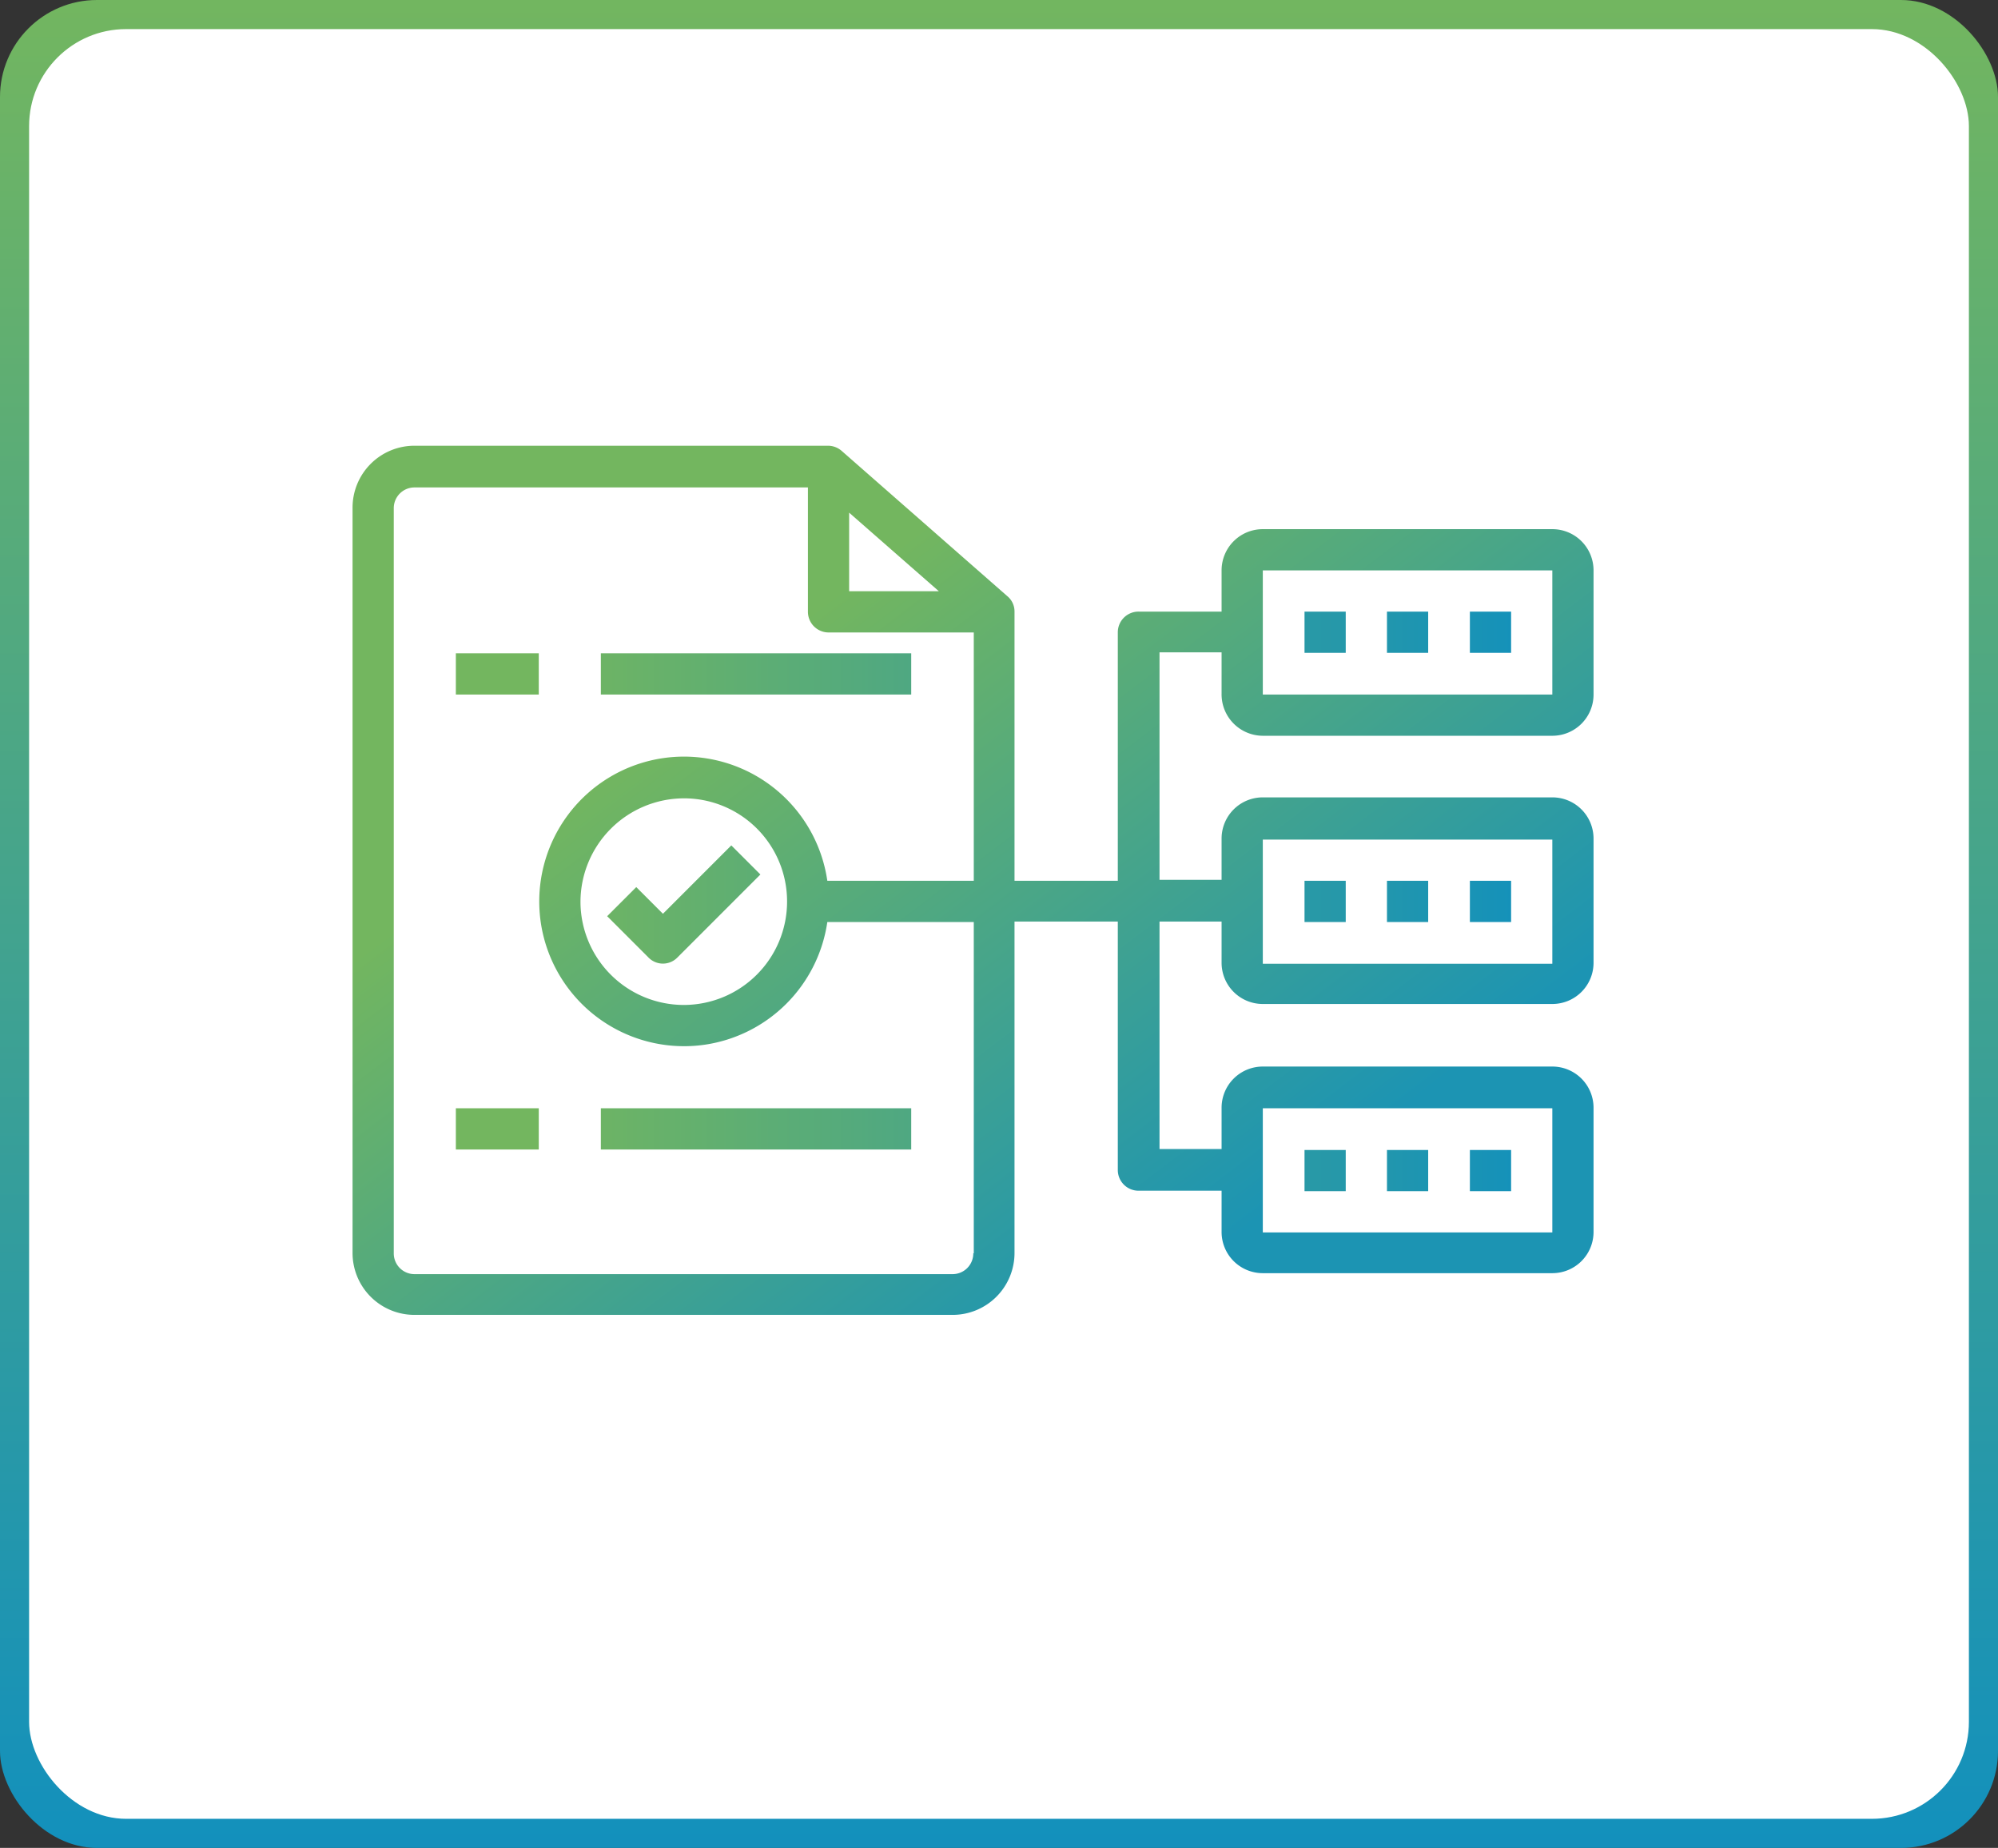
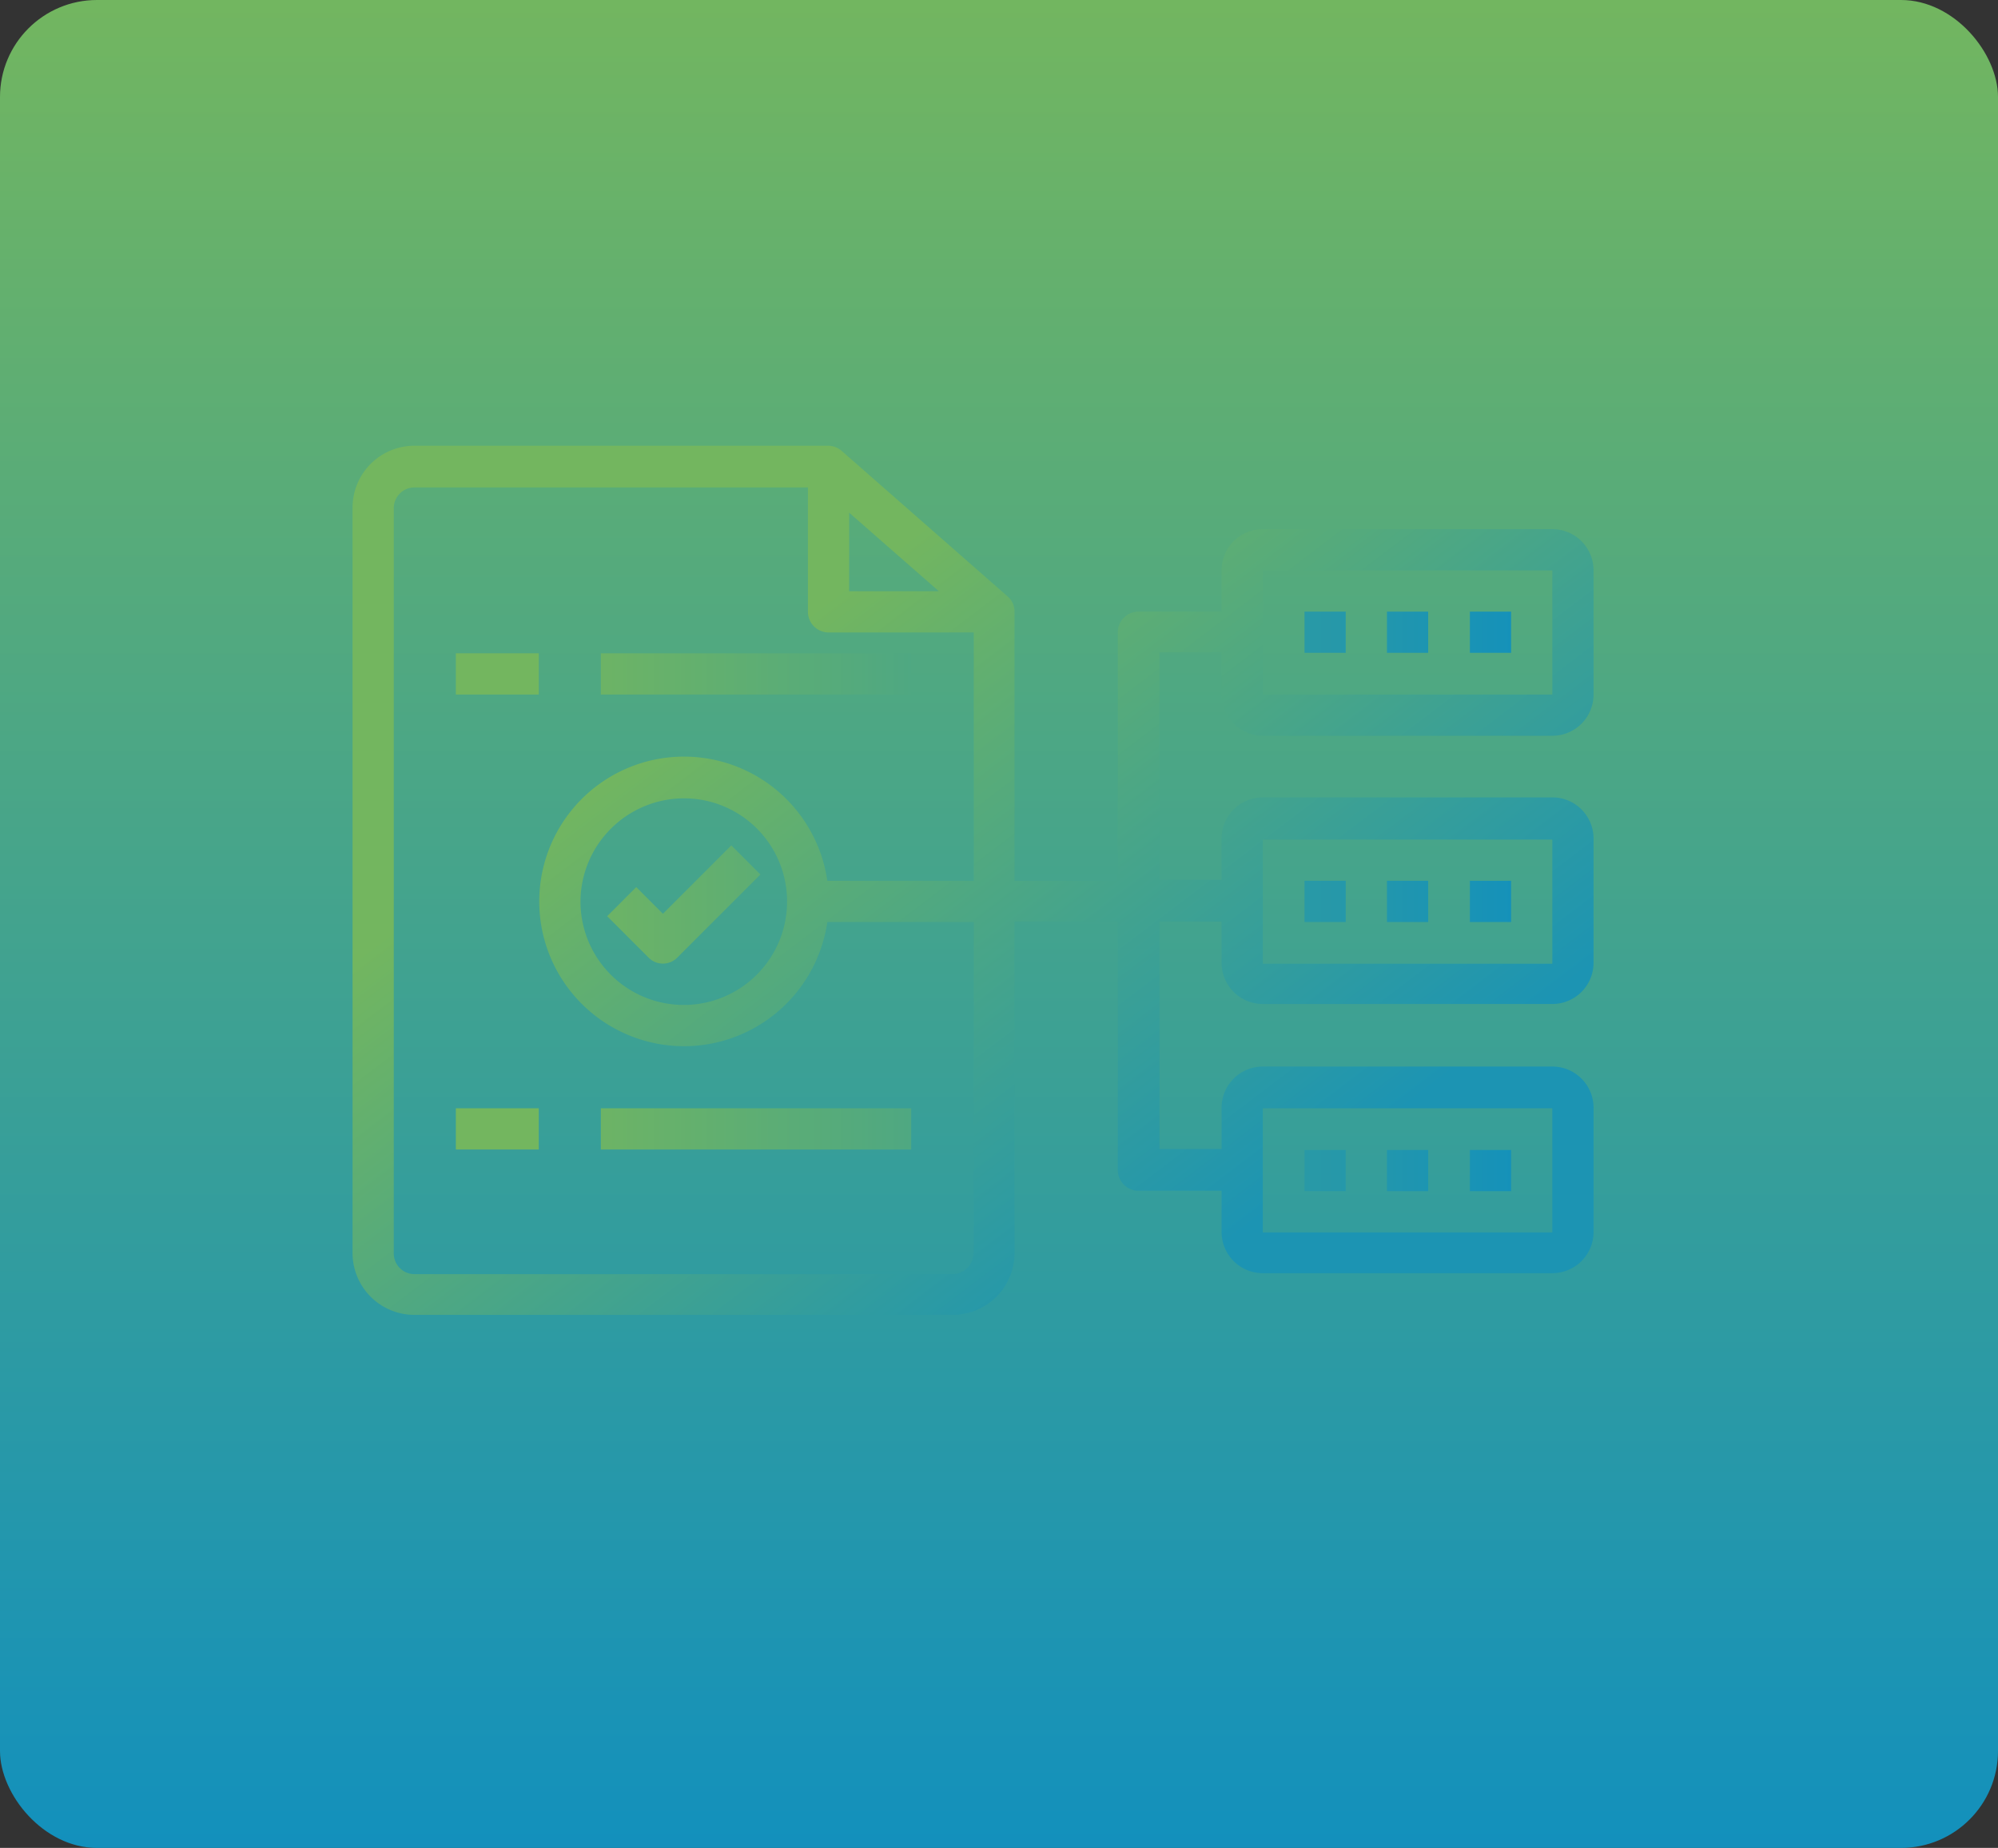
<svg xmlns="http://www.w3.org/2000/svg" width="412" height="381" viewBox="0 0 412 381">
  <rect x="0" y="0" width="412" height="381" fill="#333333" stroke="none" />
  <defs>
    <linearGradient id="linear-gradient" x1="0.5" x2="0.5" y2="1" gradientUnits="objectBoundingBox">
      <stop offset="0" stop-color="#73b65f" />
      <stop offset="1" stop-color="#1290bd" />
    </linearGradient>
    <linearGradient id="linear-gradient-2" y1="0.501" x2="0.46" y2="1" gradientUnits="objectBoundingBox">
      <stop offset="0" stop-color="#73b65f" />
      <stop offset="1" stop-color="#1c94b3" />
    </linearGradient>
    <linearGradient id="linear-gradient-3" y1="0.5" x2="1" y2="0.5" gradientUnits="objectBoundingBox">
      <stop offset="0.006" stop-color="#73b65f" />
      <stop offset="1" stop-color="#0f8fbf" />
    </linearGradient>
  </defs>
  <g id="Group_14816" data-name="Group 14816" transform="translate(-340 -9390)">
    <g id="Group_14804" data-name="Group 14804" transform="translate(7 201)">
      <rect id="Rectangle_3255" data-name="Rectangle 3255" width="412" height="381" rx="20" transform="translate(333 9189)" fill="url(#linear-gradient)" />
-       <rect id="Rectangle_3256" data-name="Rectangle 3256" width="400" height="369" rx="20" transform="translate(339 9195)" fill="#fff" />
    </g>
    <g id="Group_14812" data-name="Group 14812" transform="translate(-13829 550)">
      <path id="Path_60196" d="M-142.3-8626.3h59.7a8.493,8.493,0,0,0,8.5-8.5h0v-25.6a8.493,8.493,0,0,0-8.5-8.5h-59.7a8.493,8.493,0,0,0-8.5,8.5h0v8.5h-17.1a4.268,4.268,0,0,0-4.3,4.3h0v51.2h-21.3v-55.5a4.073,4.073,0,0,0-1.5-3.2l-34.1-29.9a4.3,4.3,0,0,0-2.8-1.1h-85.3a12.761,12.761,0,0,0-12.8,12.8v153.6a12.761,12.761,0,0,0,12.8,12.8h110.9a12.761,12.761,0,0,0,12.8-12.8h0V-8588h21.3v51.2a4.268,4.268,0,0,0,4.3,4.3h17.1v8.5a8.493,8.493,0,0,0,8.5,8.5h59.7a8.493,8.493,0,0,0,8.5-8.5h0v-25.6a8.493,8.493,0,0,0-8.5-8.5h-59.7a8.493,8.493,0,0,0-8.5,8.5h0v8.5h-12.8V-8588h12.8v8.5a8.493,8.493,0,0,0,8.5,8.5h59.7a8.493,8.493,0,0,0,8.5-8.5v-25.6a8.493,8.493,0,0,0-8.5-8.5h-59.7a8.493,8.493,0,0,0-8.5,8.5h0v8.5h-12.8v-46.9h12.8v8.5a8.538,8.538,0,0,0,8.5,8.7Zm0-34.1h59.7v25.6h-59.7Zm-85.3-11.9,18.5,16.2h-18.5Zm25.6,152.7a4.268,4.268,0,0,1-4.3,4.3H-317.2a4.268,4.268,0,0,1-4.3-4.3v-153.6a4.268,4.268,0,0,1,4.3-4.3h81.1v25.6a4.268,4.268,0,0,0,4.3,4.3h29.9v51.2h-30.2a29.869,29.869,0,0,0-33.8-25.3,29.87,29.87,0,0,0-25.3,33.8,29.87,29.87,0,0,0,33.8,25.3,29.912,29.912,0,0,0,25.3-25.3h30.2v68.3Zm-38.4-72.5a21.317,21.317,0,0,1-21.3,21.3,21.317,21.317,0,0,1-21.3-21.3,21.382,21.382,0,0,1,21.3-21.3,21.252,21.252,0,0,1,21.3,21.3Zm98.1,42.6h59.7v25.6h-59.7Zm0-55.4h59.7v25.6h-59.7Z" transform="translate(14571.699 17618)" fill="url(#linear-gradient-2)" />
      <path id="Path_60197" d="M-266-8589.6l-5.5-5.5-6,6,8.5,8.5a4.166,4.166,0,0,0,6,0l17.1-17.1-6-6Zm132.3-62.3h8.5v8.5h-8.5Zm17,0h8.5v8.5h-8.5Zm17.1,0h8.5v8.5h-8.5Zm-34.1,55.5h8.5v8.5h-8.5Zm17,0h8.5v8.5h-8.5Zm17.1,0h8.5v8.5h-8.5Zm-34.1,55.5h8.5v8.5h-8.5Zm17,0h8.5v8.5h-8.5Zm17.1,0h8.5v8.5h-8.5Zm-209.1-102.4h17.1v8.5h-17.1Zm29.9,0h64v8.5h-64Zm-29.9,93.8h17.1v8.5h-17.1Zm29.9,0h64v8.5h-64Z" transform="translate(14571.699 17618)" fill="url(#linear-gradient-3)" />
    </g>
  </g>
</svg>